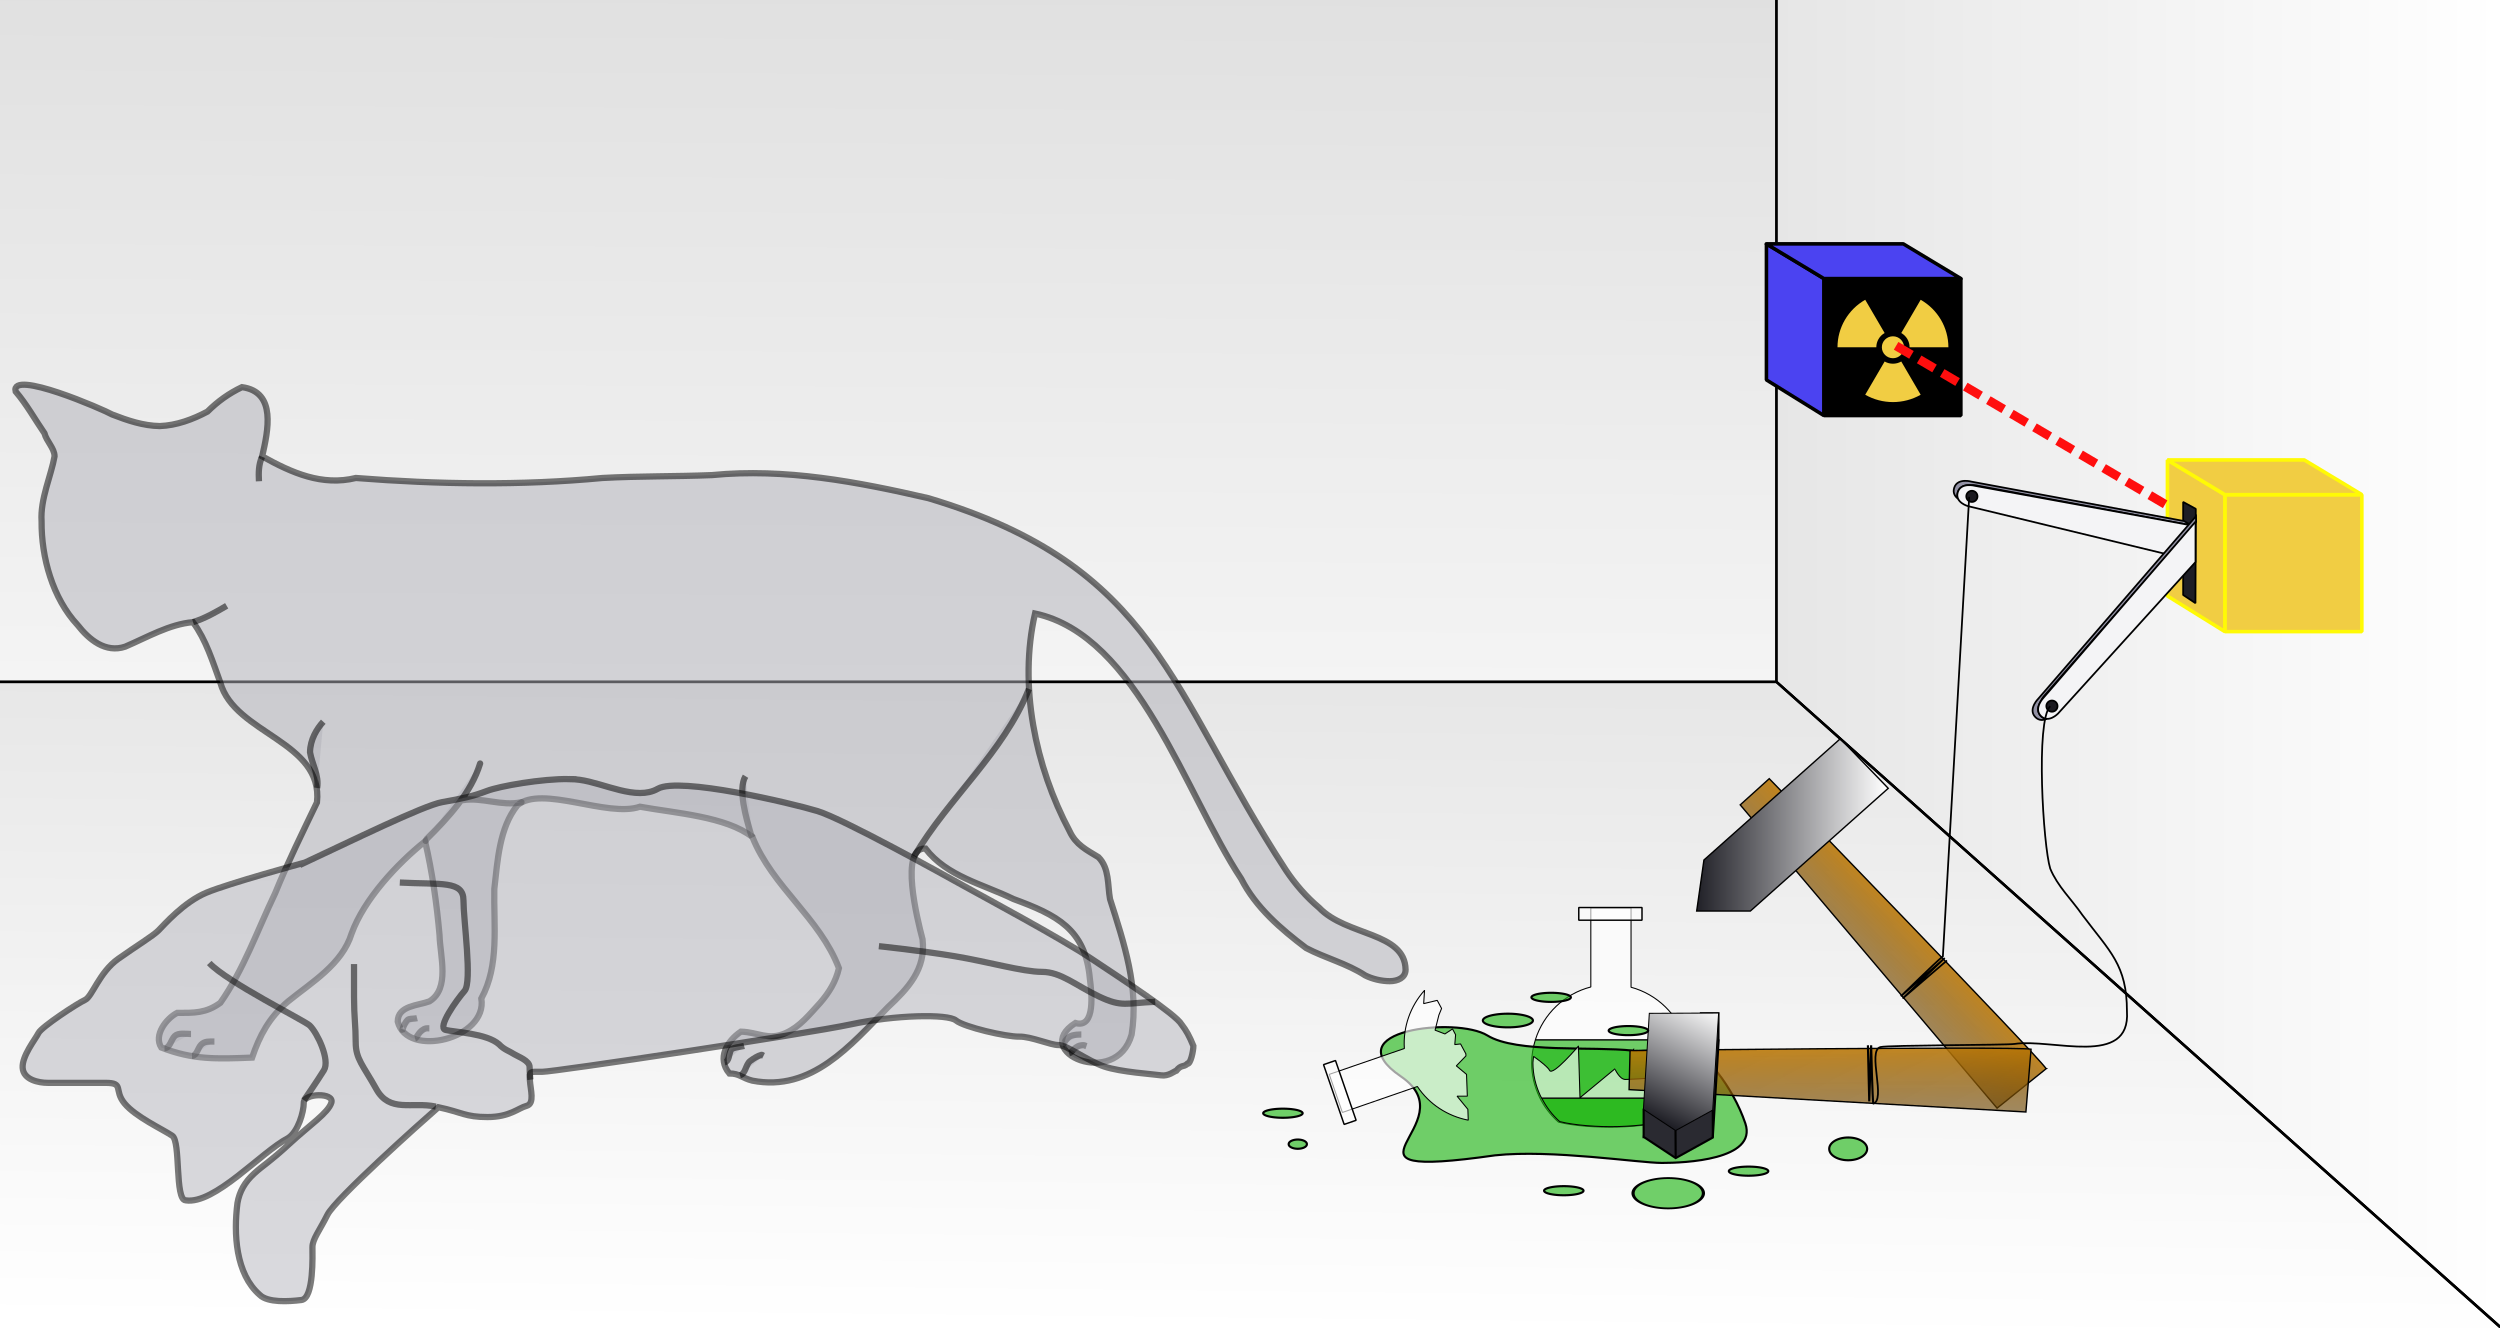
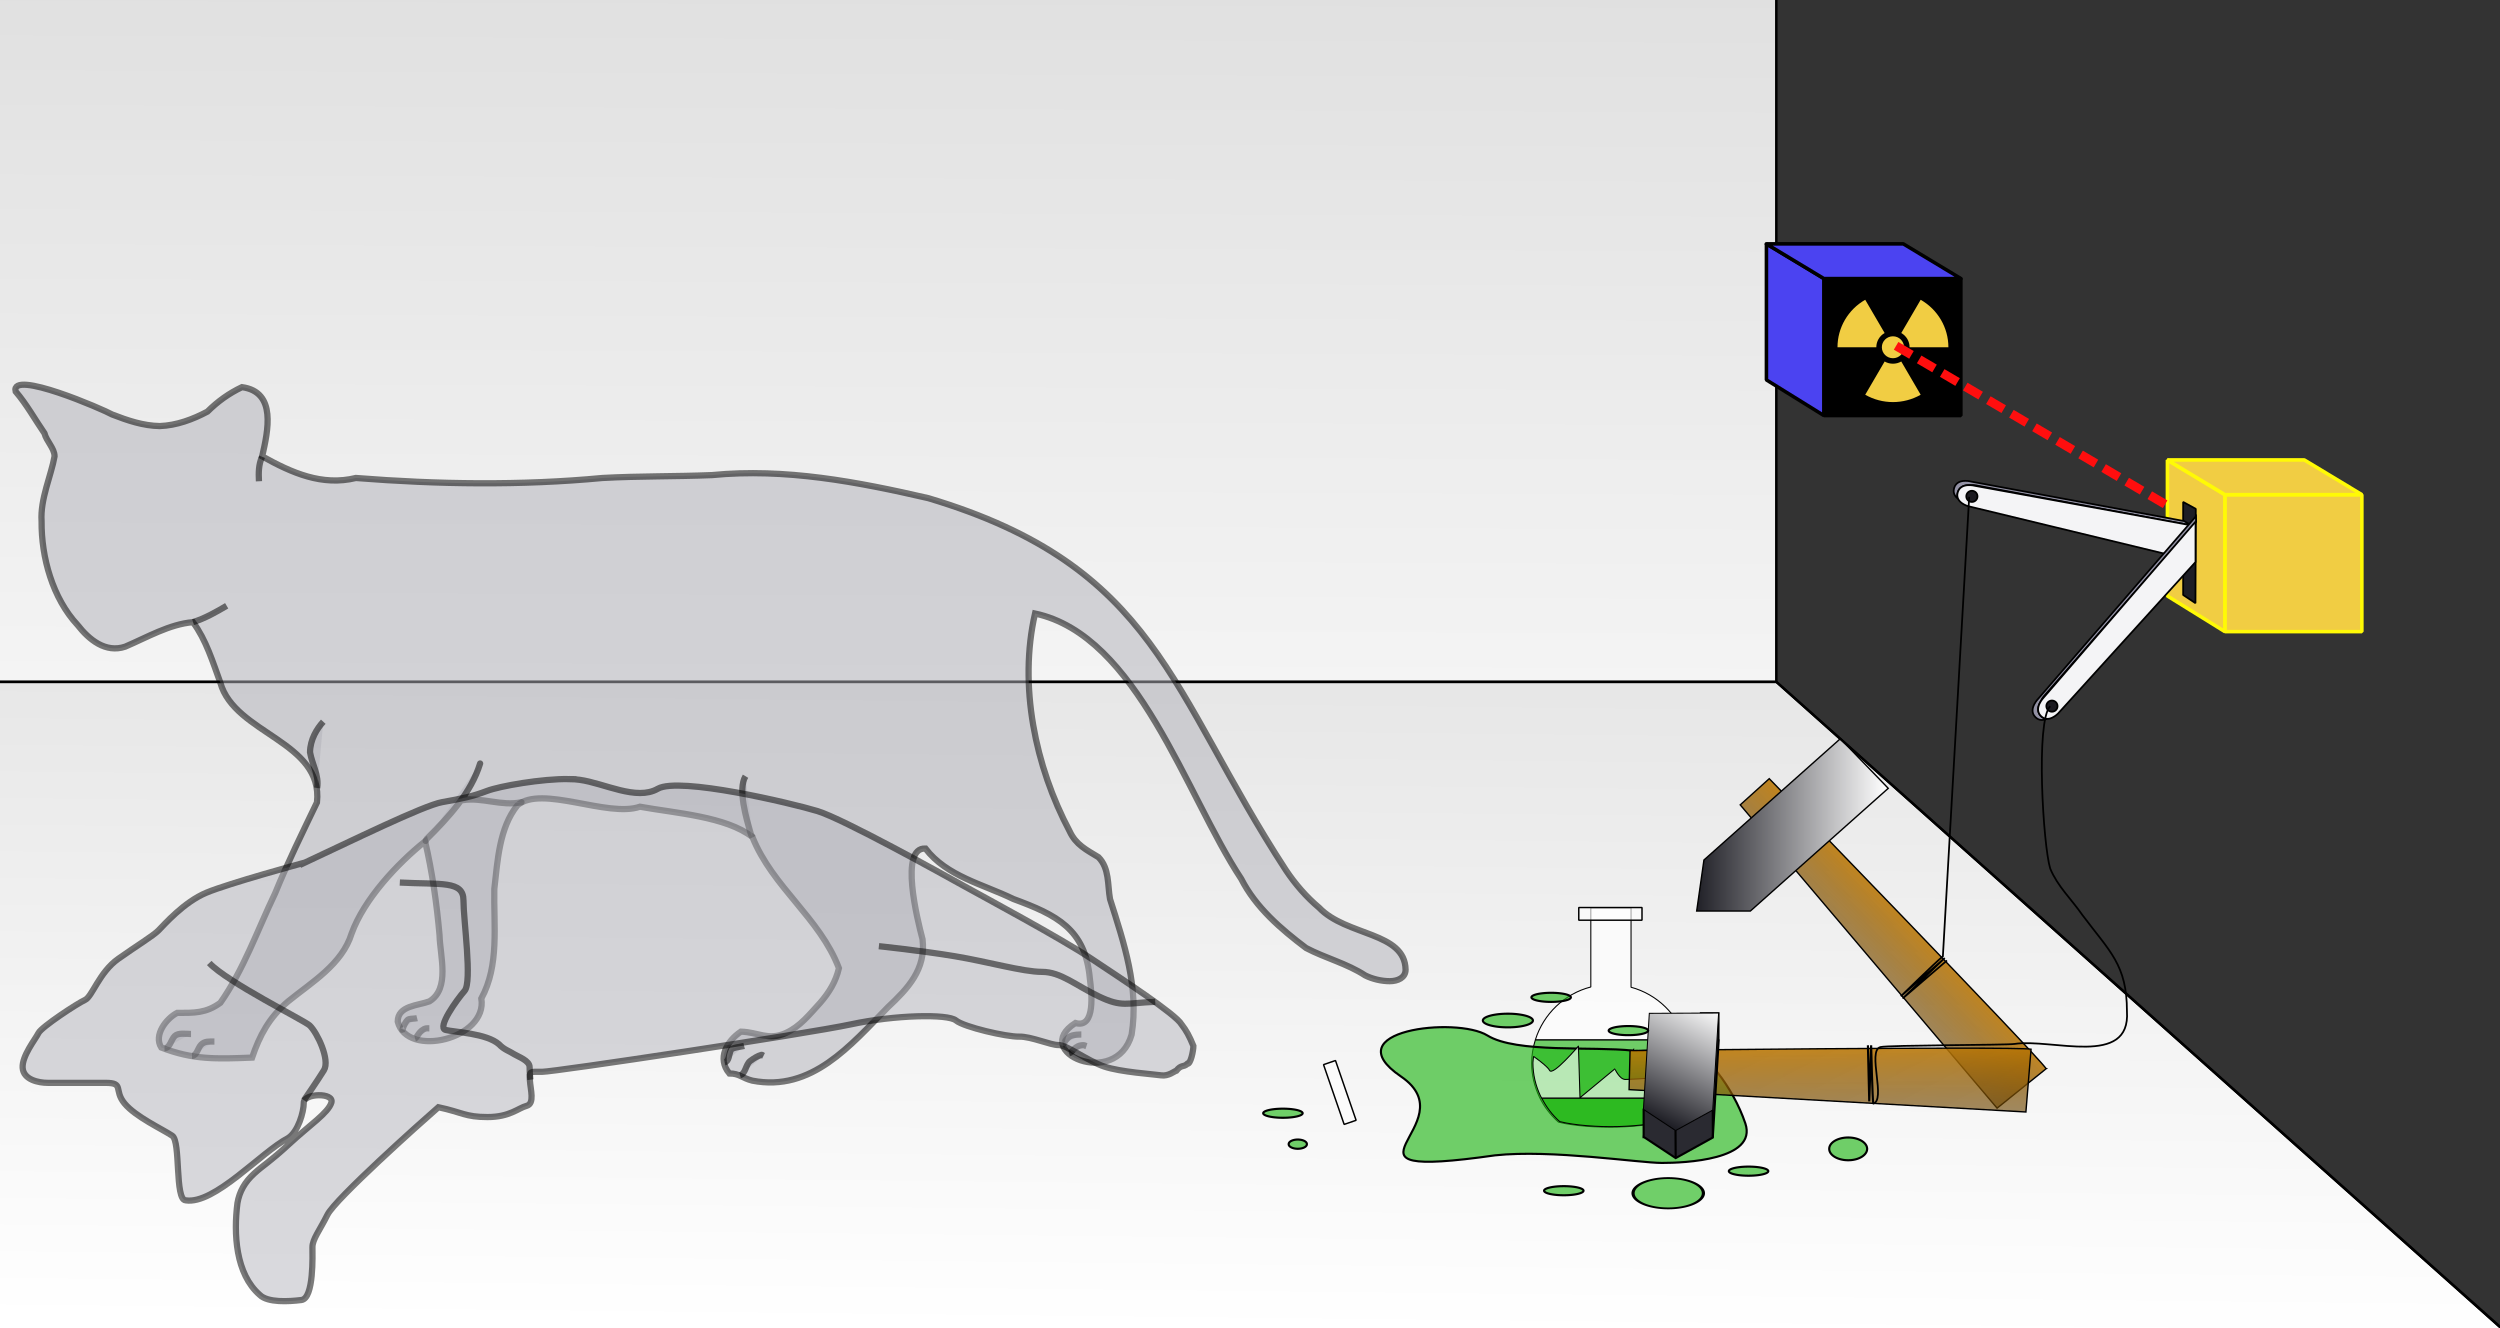
<svg xmlns="http://www.w3.org/2000/svg" xmlns:xlink="http://www.w3.org/1999/xlink" version="1.0" width="1995" height="1060" id="svg2">
  <rect width="100%" height="100%" fill="#333333" stroke="none" />
  <defs id="defs5">
    <linearGradient id="linearGradient7991">
      <stop id="stop7993" style="stop-color:#e6e6e6;stop-opacity:1" offset="0" />
      <stop id="stop7995" style="stop-color:#ffffff;stop-opacity:1" offset="1" />
    </linearGradient>
    <linearGradient id="linearGradient7971">
      <stop id="stop7973" style="stop-color:#dcdcdc;stop-opacity:1" offset="0" />
      <stop id="stop7975" style="stop-color:#f4f4f4;stop-opacity:1" offset="1" />
    </linearGradient>
    <linearGradient id="linearGradient7548">
      <stop id="stop7550" style="stop-color:#5a3a03;stop-opacity:0.565" offset="0" />
      <stop id="stop7552" style="stop-color:#db8c07;stop-opacity:1" offset="1" />
    </linearGradient>
    <linearGradient id="linearGradient7540">
      <stop id="stop7542" style="stop-color:#1e1e25;stop-opacity:1" offset="0" />
      <stop id="stop7544" style="stop-color:#ffffff;stop-opacity:1" offset="1" />
    </linearGradient>
    <linearGradient x1="3322.143" y1="113.806" x2="3412.066" y2="113.806" id="linearGradient7546" xlink:href="#linearGradient7540" gradientUnits="userSpaceOnUse" gradientTransform="matrix(1.712,0,0,1.712,-4335.481,463.351)" />
    <linearGradient x1="3414.048" y1="204.056" x2="3449.667" y2="169.056" id="linearGradient7554" xlink:href="#linearGradient7548" gradientUnits="userSpaceOnUse" gradientTransform="matrix(1.712,0,0,1.712,-4335.481,463.351)" />
    <linearGradient x1="3060.75" y1="866.781" x2="3388.562" y2="866.781" id="linearGradient8047" xlink:href="#linearGradient7991" gradientUnits="userSpaceOnUse" gradientTransform="matrix(1.768,0,0,1.768,-3995.927,-1063.645)" />
    <linearGradient x1="2772.774" y1="901.047" x2="2769.575" y2="1201.812" id="linearGradient8049" xlink:href="#linearGradient7991" gradientUnits="userSpaceOnUse" gradientTransform="matrix(1.768,0,0,1.768,-3995.927,-1063.645)" />
    <linearGradient x1="2659.007" y1="533.019" x2="2657.371" y2="909.539" id="linearGradient8051" xlink:href="#linearGradient7971" gradientUnits="userSpaceOnUse" gradientTransform="matrix(1.768,0,0,1.768,-3995.927,-1063.645)" />
    <linearGradient x1="3414.048" y1="204.056" x2="3449.667" y2="169.056" id="linearGradient2572" xlink:href="#linearGradient7548" gradientUnits="userSpaceOnUse" gradientTransform="matrix(1.178,-1.242,1.242,1.178,-2769.122,4899.446)" />
    <linearGradient x1="3322.143" y1="113.806" x2="3412.066" y2="113.806" id="linearGradient2574" xlink:href="#linearGradient7540" gradientUnits="userSpaceOnUse" gradientTransform="matrix(0.692,-0.382,0.729,0.362,676.935,2323.446)" />
  </defs>
-   <path d="m 1997.5,1061 0,-1062 -580,0 0,545 580,517 z" id="path8041" style="fill:url(#linearGradient8047);fill-opacity:1;fill-rule:evenodd;stroke:#000000;stroke-width:2;stroke-linecap:butt;stroke-linejoin:miter;stroke-miterlimit:4;stroke-opacity:1;stroke-dasharray:none" />
  <path d="m -2.5,1061 2000,0 -579.91,-516.831 -1420.09,0 0,516.831 z" id="path8043" style="fill:url(#linearGradient8049);fill-opacity:1;stroke:#000000;stroke-width:2;stroke-linecap:round;stroke-linejoin:bevel;stroke-miterlimit:4;stroke-opacity:1;stroke-dasharray:none;stroke-dashoffset:0" />
  <path d="m 1417.5,-1 -1420,0 0,545 1420,0 0,-545 z" id="path8045" style="fill:url(#linearGradient8051);fill-opacity:1;fill-rule:evenodd;stroke:#000000;stroke-width:2;stroke-linecap:butt;stroke-linejoin:miter;stroke-miterlimit:4;stroke-opacity:1;stroke-dasharray:none" />
  <g transform="matrix(1.712,0,0,1.712,-3931.956,459.862)" id="g7911">
    <path d="m 3082.375,216.062 -70,0 c -1.089,3.47 -1.75,7.142 -1.75,10.969 0,5.573 1.339,10.828 3.562,15.562 2.137,4.549 5.191,8.513 8.906,11.812 1.042,0.235 2.02,0.515 3.156,0.719 1.961,0.351 4.076,0.659 6.281,0.906 2.205,0.247 4.507,0.432 6.906,0.562 2.399,0.13 4.894,0.188 7.438,0.188 2.544,0 5.007,-0.057 7.406,-0.188 2.399,-0.13 4.733,-0.315 6.938,-0.562 2.205,-0.247 4.289,-0.555 6.25,-0.906 1.642,-0.294 3.123,-0.641 4.562,-1 3.444,-3.139 6.289,-6.917 8.344,-11.156 2.345,-4.837 3.75,-10.204 3.75,-15.938 0,-3.836 -0.658,-7.493 -1.75,-10.969 z" id="path7859" style="fill:#23b716;fill-opacity:0.634;stroke:#000000;stroke-width:0.492;stroke-linecap:round;stroke-linejoin:bevel;stroke-miterlimit:4;stroke-opacity:1;stroke-dasharray:none;stroke-dashoffset:0" />
    <path d="m 3038.219,154.531 0,36.906 c -12.303,3.169 -22.062,12.576 -25.844,24.625 l 70,0 c -3.738,-11.898 -13.303,-21.232 -25.406,-24.5 l 0,-37.031 -18.75,0 z" id="path7615" style="fill:#ffffff;fill-opacity:0.634;stroke:#000000;stroke-width:0.492;stroke-linecap:round;stroke-linejoin:bevel;stroke-miterlimit:4;stroke-opacity:1;stroke-dasharray:none;stroke-dashoffset:0" />
    <rect width="29.471" height="5.894" x="3032.604" y="154.41" id="rect7624" style="fill:#ffffff;fill-opacity:0.634;stroke:#000000;stroke-width:0.695;stroke-linecap:round;stroke-linejoin:bevel;stroke-miterlimit:4;stroke-opacity:1;stroke-dasharray:none;stroke-dashoffset:0" />
  </g>
  <g transform="matrix(1.768,0,0,1.768,-125.603,63.858)" id="g4236" style="fill:#b2b2ba;fill-opacity:0.517;stroke:#000000;stroke-width:2.828;stroke-miterlimit:4;stroke-opacity:0.523;stroke-dasharray:none">
    <path d="m 189.381,169.857 c 13.484,7.517 27.021,13.488 42.302,9.762 36.872,2.91 74.371,3.49 111.286,0 16.474,-0.895 32.968,-0.628 49.46,-1.302 33.024,-3.224 65.572,3.035 97.619,10.413 103.407,30.934 108.778,87.201 161.397,167.905 4.15,6.233 9.217,12.098 14.968,16.921 12.355,12.926 38.767,10.918 39.048,27.984 0,3.662 -3.567,5.206 -7.159,5.206 -3.813,0 -7.931,-1.037 -11.063,-2.603 -8.27,-5.4 -17.927,-7.769 -26.683,-12.365 -11.45,-8.661 -22.684,-18.282 -29.286,-31.238 -25.069,-37.966 -46.686,-109.8 -93.063,-119.746 -7.449,32.538 0.016,68.872 15.619,98.27 2.802,6.108 7.648,8.436 13.016,11.714 4.984,5.027 4.07,12.473 5.206,18.873 6.363,20.058 13.139,39.969 9.762,61.175 -6.964,24.744 -46.082,7.955 -25.381,-5.206 9.243,2.696 7.326,-13.956 6.508,-20.175 -2.026,-22.25 -14.914,-28.584 -34.492,-35.794 -13.789,-6.728 -30.031,-10.183 -39.698,-22.778 -11.744,-0.599 -3.749,31.732 -1.302,41 1.565,13.549 -6.653,22.186 -15.619,30.587 -16.9,17.235 -34.457,38.376 -61.175,33.19 -4.772,-1.193 -5.75,-3.254 -10.413,-3.254 -5.741,-6.894 -1.027,-14.681 5.206,-18.873 7.849,0.215 12.36,4.137 20.175,0.651 6.556,-2.901 10.901,-8.565 15.619,-13.667 4.065,-4.675 7.058,-9.597 8.46,-15.619 C 441.014,378.104 419.777,364.376 410.651,341.667 398.879,332.423 375.857,330.897 359.889,328 c -14.556,5.058 -44.396,-9.979 -55.317,-0.651 -8.2,10.198 -8.934,25.046 -10.413,37.746 -0.328,16.622 2.342,34.438 -5.857,49.46 2.894,18.234 -33.564,27.111 -37.746,10.413 0.043,-7.236 9.246,-7.195 14.317,-9.111 9.374,-5.832 4.815,-20.252 4.556,-29.937 -1.247,-14.044 -3.28,-28.485 -6.508,-42.302 -12.612,10.149 -27.511,26.021 -33.19,41.651 -4.257,13.839 -17.99,21.936 -28.635,30.587 -8.507,7.178 -12.882,15.396 -16.27,25.381 -16.026,0.631 -26.633,1.044 -41,-4.556 -3.528,-5.645 2.281,-13.106 7.159,-15.619 7.724,-0.012 13.002,0.191 19.524,-4.556 10.466,-14.885 16.805,-32.925 24.73,-49.46 5.693,-13.962 12.349,-27.429 18.873,-41 2.976,-27.553 -37.176,-30.89 -43.603,-54.016 -3.398,-9.233 -6.425,-19.362 -12.365,-27.333 -10.63,0.922 -20.693,6.838 -30.587,11.063 -8.865,2.996 -16.349,-3.199 -21.476,-9.762 -11.267,-12.104 -16.41,-30.5 -16.27,-46.857 -0.658,-9.946 4.385,-20.769 5.857,-29.286 0,-3.61 -3.665,-6.851 -4.556,-10.413 -4.242,-6.179 -8.095,-13.133 -13.016,-18.873 -2.518,-10.19 39.766,8.212 43.603,10.413 6.937,2.684 13.973,5.084 21.476,5.206 7.533,-0.28 14.865,-2.999 21.476,-6.508 4.727,-4.654 9.641,-8.2 15.619,-11.063 15.76,2.178 11.703,19.757 9.111,31.238 z" id="path2220" style="fill:#b2b2ba;fill-opacity:0.517;fill-rule:evenodd;stroke:#000000;stroke-width:2.828;stroke-linecap:butt;stroke-linejoin:miter;stroke-miterlimit:4;stroke-opacity:0.523;stroke-dasharray:none" />
    <path d="m 216.959,289.632 c -2.834,3.075 -5.925,8.016 -5.982,13.805 0.957,5.513 4.132,10.329 3.221,16.106" id="path3236" style="fill:#b2b2ba;fill-opacity:0.517;fill-rule:evenodd;stroke:#000000;stroke-width:2.828;stroke-linecap:butt;stroke-linejoin:miter;stroke-miterlimit:4;stroke-opacity:0.523;stroke-dasharray:none" />
    <path d="m 287.746,308.493 c -4.088,13.292 -14.281,24.289 -24.071,34.022 -0.259,0.242 -0.327,0.613 -0.491,0.919 m 43.229,-17.471 c -8.935,1.929 -17.632,-2.324 -26.527,-0.919" id="path3238" style="fill:#b2b2ba;fill-opacity:0.517;fill-rule:evenodd;stroke:#000000;stroke-width:2.828;stroke-linecap:round;stroke-linejoin:miter;stroke-miterlimit:4;stroke-opacity:0.523;stroke-dasharray:none" />
    <path d="m 407.534,314.222 c -3.587,5.988 0.439,19.129 2.301,25.77 0.204,0.815 0.773,1.545 0.92,1.841" id="path3240" style="fill:#b2b2ba;fill-opacity:0.517;fill-rule:evenodd;stroke:#000000;stroke-width:2.828;stroke-linecap:butt;stroke-linejoin:miter;stroke-miterlimit:4;stroke-opacity:0.523;stroke-dasharray:none" />
-     <path d="m 535.463,274.829 c -11.546,28.914 -36.295,49.139 -51.784,75.527" id="path3242" style="fill:#b2b2ba;fill-opacity:0.517;fill-rule:evenodd;stroke:#000000;stroke-width:2.828;stroke-linecap:butt;stroke-linejoin:miter;stroke-miterlimit:4;stroke-opacity:0.523;stroke-dasharray:none" />
    <path d="m 252.869,428.495 c -0.8,1.6 1.026,-4.168 2.761,-4.602 1.219,-0.305 2.557,-0.179 3.681,-0.46" id="path3244" style="fill:#b2b2ba;fill-opacity:0.517;fill-rule:evenodd;stroke:#000000;stroke-width:2.828;stroke-linecap:butt;stroke-linejoin:miter;stroke-miterlimit:4;stroke-opacity:0.523;stroke-dasharray:none" />
    <path d="m 258.391,432.637 c 0.733,-0.183 1.972,-3.984 5.062,-4.602 0.451,-0.09 0.92,0 1.381,0" id="path3246" style="fill:#b2b2ba;fill-opacity:0.517;fill-rule:evenodd;stroke:#000000;stroke-width:2.828;stroke-linecap:butt;stroke-linejoin:miter;stroke-miterlimit:4;stroke-opacity:0.523;stroke-dasharray:none" />
    <path d="m 398.171,443.336 c 2.018,-0.404 1.841,-3.681 2.761,-5.522 0.576,-1.152 4.25,-1.408 5.982,-1.841" id="path3248" style="fill:#b2b2ba;fill-opacity:0.517;fill-rule:evenodd;stroke:#000000;stroke-width:2.828;stroke-linecap:butt;stroke-linejoin:miter;stroke-miterlimit:4;stroke-opacity:0.523;stroke-dasharray:none" />
    <path d="m 405.074,449.203 c 2.56,-0.64 2.491,-4.859 4.602,-6.443 1.554,-1.165 3.465,-2.362 5.062,-2.761 0.333,-0.083 0.614,0.307 0.92,0.46" id="path3250" style="fill:#b2b2ba;fill-opacity:0.517;fill-rule:evenodd;stroke:#000000;stroke-width:2.828;stroke-linecap:butt;stroke-linejoin:miter;stroke-miterlimit:4;stroke-opacity:0.523;stroke-dasharray:none" />
    <path d="m 550.836,435.398 c 0.15,-0.037 1.566,-3.498 4.142,-4.142 1.349,-0.337 2.722,-0.46 4.142,-0.46" id="path3252" style="fill:#b2b2ba;fill-opacity:0.517;fill-rule:evenodd;stroke:#000000;stroke-width:2.828;stroke-linecap:butt;stroke-linejoin:miter;stroke-miterlimit:4;stroke-opacity:0.523;stroke-dasharray:none" />
    <path d="m 553.597,439.309 c 1.608,-0.402 2.39,-3.681 6.443,-3.681 0.485,0 0.92,0.307 1.381,0.46" id="path3254" style="fill:#b2b2ba;fill-opacity:0.517;fill-rule:evenodd;stroke:#000000;stroke-width:2.828;stroke-linecap:butt;stroke-linejoin:miter;stroke-miterlimit:4;stroke-opacity:0.523;stroke-dasharray:none" />
    <path d="m 145.305,437.025 c 2.396,0 2.908,-3.828 4.602,-5.522 1.585,-1.586 5.226,-0.92 7.363,-0.92" id="path3256" style="fill:#b2b2ba;fill-opacity:0.517;fill-rule:evenodd;stroke:#000000;stroke-width:2.828;stroke-linecap:butt;stroke-linejoin:miter;stroke-miterlimit:4;stroke-opacity:0.523;stroke-dasharray:none" />
    <path d="m 157.702,440.437 c 2.18,0 2.6,-3.52 4.142,-5.062 1.628,-1.628 3.698,-1.381 5.982,-1.381" id="path3258" style="fill:#b2b2ba;fill-opacity:0.517;fill-rule:evenodd;stroke:#000000;stroke-width:2.828;stroke-linecap:butt;stroke-linejoin:miter;stroke-miterlimit:4;stroke-opacity:0.523;stroke-dasharray:none" />
    <path d="m 158.167,244.669 c 5.387,-1.678 10.343,-4.511 15.186,-7.363" id="path3262" style="fill:#b2b2ba;fill-opacity:0.517;fill-rule:evenodd;stroke:#000000;stroke-width:2.828;stroke-linecap:butt;stroke-linejoin:miter;stroke-miterlimit:4;stroke-opacity:0.523;stroke-dasharray:none" />
    <path d="m 187.921,181.109 c -0.192,-3.989 -0.171,-7.409 1.381,-11.044" id="path3264" style="fill:#b2b2ba;fill-opacity:0.517;fill-rule:evenodd;stroke:#000000;stroke-width:2.828;stroke-linecap:butt;stroke-linejoin:miter;stroke-miterlimit:4;stroke-opacity:0.523;stroke-dasharray:none" />
  </g>
  <rect width="109.335" height="109.335" x="-1884.754" y="394.713" transform="scale(-1,1)" id="rect7446" style="fill:#f1cd43;fill-opacity:1;stroke:#fffa05;stroke-width:2.848;stroke-linejoin:bevel;stroke-miterlimit:4;stroke-opacity:1;stroke-dasharray:none;stroke-dashoffset:0;display:inline" />
  <path d="m 1775.42,394.686 -45.813,-27.593 0,108.507 45.813,28.42 0,-109.335 z" id="path7448" style="fill:#f1cd43;fill-opacity:1;stroke:#fffa05;stroke-width:2.848;stroke-linejoin:bevel;stroke-miterlimit:4;stroke-opacity:1;stroke-dasharray:none;stroke-dashoffset:0;display:inline" />
  <path d="m 1838.842,367.032 -109.335,0 45.966,27.707 109.335,0 -45.965,-27.707 z" id="path7450" style="fill:#f1cd43;fill-opacity:1;stroke:#fffa05;stroke-width:2.848;stroke-linejoin:bevel;stroke-miterlimit:4;stroke-opacity:1;stroke-dasharray:none;stroke-dashoffset:0;display:inline" />
  <path d="m 1742.162,400.546 10.068,5.537 -0.252,75.255 -9.816,-6.544 0,-74.248 z" id="rect7483" style="fill:#1e1e25;fill-opacity:1;stroke:#000000;stroke-width:1.424;stroke-linecap:round;stroke-linejoin:bevel;stroke-miterlimit:4;stroke-opacity:1;stroke-dashoffset:0" />
  <path d="m 1568.394,383.717 c -3.397,0.003 -7.595,1.004 -8.988,5.651 -1.239,4.133 0.783,6.889 3.115,8.632 -0.656,-1.431 -0.851,-3.141 -0.223,-5.206 1.6,-5.256 6.82,-5.898 10.411,-5.651 3.211,-0.279 6.14,0.578 6.14,0.578 l 144.601,26.918 25.049,4.538 -5.606,-3.381 -169.74,-31.456 c -3e-4,0 -2.119,-0.626 -4.761,-0.623 z" id="path7466" style="fill:#9291a4;fill-opacity:1;fill-rule:evenodd;stroke:#000000;stroke-width:1.413;stroke-linecap:butt;stroke-linejoin:miter;stroke-miterlimit:4;stroke-opacity:1;stroke-dasharray:none" />
  <path d="M 1748.629,419.214 1576.295,387.734 c 0,0 -11.477,-3.199 -13.99,5.059 -2.513,8.258 8.258,11.13 8.258,11.13 l 178.077,43.083 -0.01,-27.792 z" id="path7470" style="fill:#f4f4f6;fill-opacity:1;fill-rule:evenodd;stroke:#000000;stroke-width:1.424px;stroke-linecap:butt;stroke-linejoin:miter;stroke-opacity:1" />
  <path d="m 3145.011,-113.653 a 3.12,3.12 0 1 1 -6.241,0 3.12,3.12 0 1 1 6.241,0 z" transform="matrix(1.424,0,0,1.424,-2900.48,557.944)" id="path7474" style="fill:#1b1a20;fill-opacity:1;stroke:#000000;stroke-width:1;stroke-linecap:round;stroke-linejoin:bevel;stroke-miterlimit:4;stroke-opacity:1;stroke-dasharray:none;stroke-dashoffset:0" />
  <path d="m 1632.845,852.805 c -9.264,-13.201 -220.991,-231.426 -220.991,-231.426 l -23.16,20.902 204.966,242.027 39.185,-31.503 z" id="path7535" style="fill:url(#linearGradient7554);fill-opacity:1;fill-rule:evenodd;stroke:#000000;stroke-width:1.129px;stroke-linecap:butt;stroke-linejoin:miter;stroke-opacity:1" />
  <path d="m 1468.596,589.475 -108.852,96.811 -5.79,40.705 42.846,0 110.01,-97.911 -38.214,-39.604 z" id="path7537" style="fill:url(#linearGradient7546);fill-opacity:1;fill-rule:evenodd;stroke:#000000;stroke-width:1.129px;stroke-linecap:butt;stroke-linejoin:miter;stroke-opacity:1" />
  <path d="m 1571.419,396.428 -21,366.689 c -5.45,4.404 -33.582,31.913 -33.582,31.913 l 35.073,-30.534 -33.649,32.314 35.429,-30.356" id="path7523" style="fill:none;stroke:#000000;stroke-width:1.424px;stroke-linecap:butt;stroke-linejoin:miter;stroke-opacity:1" />
  <g transform="translate(-115,-3.576)" id="g3351">
    <path d="m 569.201,625.269 c -21.48,-0.366 -55.497,5.589 -65.634,9.488 -11.585,4.456 -20.498,6.229 -35.648,8.902 -14.951,2.638 -73.231,31.314 -111.59,49.196 l -0.195,-0.351 c 0,0 -57.941,15.787 -76.215,23.349 -18.274,7.562 -34.048,25.81 -38.459,30.221 -4.411,4.411 -17.011,11.973 -32.134,22.685 -15.123,10.712 -20.801,30.238 -26.472,32.759 -5.671,2.52 -34.65,21.431 -37.171,26.472 -2.521,5.041 -13.242,18.27 -12.611,27.722 0.63,9.452 12.625,11.987 20.186,11.987 7.562,0 30.872,-2e-5 45.995,0 15.123,0 6.288,5.687 15.11,16.399 8.822,10.712 30.118,20.453 38.108,25.809 6.855,4.595 1.94,51.107 10.659,51.539 22.934,3.646 60.375,-38.551 81.682,-49.626 8.045,-4.961 12.611,-20.785 12.611,-28.346 0,-7.562 24.542,-8.192 22.021,0 -2.521,8.192 -17,17.635 -33.383,32.759 -16.383,15.123 -20.629,16.847 -28.19,23.778 -7.562,6.931 -11.801,14.407 -13.392,23.661 -3.124,24.452 -1.487,56.46 17.843,73.248 6.301,6.301 23.106,5.321 33.188,4.061 10.082,-1.26 8.824,-35.906 8.824,-42.207 0,-6.301 5.685,-13.245 11.987,-25.848 6.28,-12.56 73.715,-72.9 88.514,-85.781 18.858,3.986 21.442,7.848 39.162,7.848 17.823,0 24.513,-7.159 31.197,-8.941 6.684,-1.782 3.101,-12.924 2.655,-20.498 -0.446,-7.575 0.037,-6.677 9.839,-6.677 9.803,0 211.172,-30.299 246.372,-37.873 35.2,-7.575 77.329,-8.47 83.79,-3.124 6.461,5.347 40.526,13.147 50.329,12.924 9.803,-0.223 25.388,6.938 31.626,6.716 6.238,-0.223 23.167,12.685 36.312,17.141 13.144,4.456 39.544,6.137 45.448,7.028 5.904,0.891 10.695,-3.375 12.143,-3.709 4.151,-5.143 5.483,-2.437 8.824,-5.505 2.562,0.446 4.803,-10.425 4.803,-14.212 -3.245,-7.95 -5.606,-12.226 -9.488,-17.258 -4.456,-8.02 -48.133,-36.514 -72.194,-52.554 -24.061,-16.04 -85.554,-49.031 -101.594,-57.942 -16.04,-8.911 -96.208,-53.461 -116.705,-59.699 -20.496,-6.238 -110.51,-27.607 -127.442,-17.804 -16.932,9.803 -42.788,-4.472 -62.393,-7.145 -2.451,-0.334 -5.248,-0.533 -8.317,-0.586 z" id="path7640" style="fill:#b2b2ba;fill-opacity:0.488;fill-rule:evenodd;stroke:#000000;stroke-width:5;stroke-linecap:butt;stroke-linejoin:miter;stroke-miterlimit:4;stroke-opacity:0.517;stroke-dasharray:none" />
    <path d="m 1036.886,803.031 c -23.17,0.891 -26.271,4.613 -44.985,-4.298 -18.714,-8.911 -30.299,-19.605 -45.448,-19.605 -15.149,0 -42.775,-8.02 -69.509,-12.476 -26.734,-4.456 -60.597,-8.02 -60.597,-8.02" id="path7638" style="fill:none;stroke:#000000;stroke-width:5;stroke-linecap:butt;stroke-linejoin:miter;stroke-miterlimit:4;stroke-opacity:0.517;stroke-dasharray:none" />
-     <path d="m 462.788,886.622 c -19.159,-4.01 -36.759,5.235 -47.453,-13.924 -10.694,-19.159 -16.486,-24.061 -16.486,-37.428 0,-13.367 -1.337,-20.051 -1.337,-36.091 0,-16.041 0,-26.289 0,-26.289" id="path7642" style="fill:none;stroke:#000000;stroke-width:5;stroke-linecap:butt;stroke-linejoin:miter;stroke-miterlimit:4;stroke-opacity:0.517;stroke-dasharray:none" />
    <path d="m 281.984,772.04 c 14.337,15.32 76.068,45.994 80.112,49.838 6.121,5.82 16.441,27.566 11.4,35.758 -5.041,8.192 -15.933,23.926 -15.933,23.926" id="path7644" style="fill:none;stroke:#000000;stroke-width:5;stroke-linecap:butt;stroke-linejoin:miter;stroke-miterlimit:4;stroke-opacity:0.517;stroke-dasharray:none" />
    <path d="m 434.049,707.837 c 32.972,1.782 50.795,-1.782 50.795,14.258 0,16.041 7.129,65.053 0.891,72.182 -6.238,7.129 -22.278,29.408 -15.149,31.19 7.129,1.782 32.958,2.673 42.775,11.585 3.87,4.108 7.772,5.1 12.29,7.963 3.151,1.89 11.972,5.041 11.972,10.082 0,5.041 0.63,10.082 0.63,10.082" id="path7646" style="fill:none;stroke:#000000;stroke-width:5;stroke-linecap:butt;stroke-linejoin:miter;stroke-miterlimit:4;stroke-opacity:0.517;stroke-dasharray:none" />
  </g>
  <rect width="109.335" height="109.335" x="-1564.761" y="222.289" transform="scale(-1,1)" id="rect7802" style="fill:#000000;fill-opacity:1;stroke:#000000;stroke-width:2.848;stroke-linejoin:bevel;stroke-miterlimit:4;stroke-opacity:1;stroke-dasharray:none;stroke-dashoffset:0;display:inline" />
  <path d="m 1455.426,222.262 -45.813,-27.593 0,108.507 45.813,28.42 0,-109.335 z" id="path7804" style="fill:#4b43f1;fill-opacity:1;stroke:#000000;stroke-width:2.848;stroke-linejoin:bevel;stroke-miterlimit:4;stroke-opacity:1;stroke-dasharray:none;stroke-dashoffset:0;display:inline" />
  <path d="m 1518.849,194.608 -109.335,0 45.966,27.707 109.335,0 -45.965,-27.707 z" id="path7806" style="fill:#4b43f1;fill-opacity:1;stroke:#000000;stroke-width:2.848;stroke-linejoin:round;stroke-miterlimit:4;stroke-opacity:1;stroke-dasharray:none;stroke-dashoffset:0;display:inline" />
  <g transform="matrix(0.177,0,0,0.175,1510.571,277.113)" id="g7808" style="fill:#f1cd43;fill-opacity:1">
    <path d="M 264.34,-111.819 C 323.627,36.158 254.044,204.947 108.585,265.999 -36.875,327.05 -203.614,257.449 -264.645,110.204 c -61.031,-147.245 6.553,-316.869 151.281,-379.685 144.727,-62.816 312.277,4.751 375.043,151.243" id="path7810" style="opacity:0.9;fill:#000000;fill-opacity:1;fill-rule:evenodd;stroke:#000000;stroke-width:20.85;stroke-linecap:round;stroke-linejoin:round;stroke-miterlimit:4;stroke-opacity:1;stroke-dasharray:none;stroke-dashoffset:0" />
    <circle cx="0" cy="0" r="50" id="circle7812" />
    <path d="m 75,0 c 3.4e-5,-26.795 -14.295,-51.555 -37.5,-64.952 L 125,-216.506 C 202.35,-171.848 250,-89.316 250,0 L 75,0 z" id="path7814" />
    <path d="m -37.5,64.952 c 23.205,13.398 51.795,13.398 75,4.7e-5 L 125,216.506 C 47.65,261.164 -47.65,261.164 -125,216.506 L -37.5,64.952 z" id="use7816" />
    <path d="M -37.5,-64.952 C -60.705,-51.554 -75,-26.795 -75,4.75e-5 L -250,-1.75e-4 c 1e-5,-89.316 47.65,-171.848 125,-216.506 l 87.5,151.554 z" id="use7818" />
  </g>
  <path d="m 1303.196,838.424 c -32.693,-3.633 -93.166,2.156 -116.242,-12.109 -24.797,-15.328 -123.004,-4.062 -69.019,32.693 55.675,37.906 -70.042,83.585 75.073,62.964 44.802,-4.843 115.032,6.055 133.194,6.055 18.163,0 76.284,-2.422 66.597,-31.483 -9.687,-29.061 -33.904,-59.332 -46.013,-59.332 -12.108,0 -44.802,2.422 -43.591,1.211 z" id="path2518" style="fill:#22b716;fill-opacity:0.635;fill-rule:evenodd;stroke:#000000;stroke-width:1.712px;stroke-linecap:butt;stroke-linejoin:miter;stroke-opacity:1" />
  <path d="m 1342.164,876.238 -111.895,0 c 3.607,7.133 8.416,13.521 14.341,18.783 1.784,0.402 3.458,0.829 5.405,1.177 3.358,0.601 6.927,1.129 10.703,1.552 3.775,0.423 7.772,0.74 11.88,0.963 4.108,0.223 8.327,0.375 12.683,0.375 4.355,0 8.628,-0.151 12.736,-0.375 4.108,-0.223 8.051,-0.54 11.826,-0.963 3.776,-0.424 7.398,-0.951 10.756,-1.552 2.812,-0.504 5.348,-1.098 7.813,-1.712 5.668,-5.165 10.274,-11.337 13.753,-18.248 z" id="path2520" style="fill:#23b716;fill-opacity:0.634;stroke:#000000;stroke-width:0.842;stroke-linecap:round;stroke-linejoin:bevel;stroke-miterlimit:4;stroke-opacity:1;stroke-dasharray:none;stroke-dashoffset:0" />
  <path d="m 1623.543,561.64 c -1.623,2.984 -2.755,7.148 0.657,10.596 3.036,3.067 6.423,2.611 9.069,1.399 -1.57,-0.109 -3.165,-0.757 -4.677,-2.297 -3.848,-3.921 -1.913,-8.811 0.024,-11.846 1.292,-2.953 3.448,-5.114 3.448,-5.114 l 120.424,-137.905 -0.116,-4.5 -126.004,145.785 c -2e-4,3e-4 -1.564,1.561 -2.826,3.881 z" id="path2522" style="fill:#9291a4;fill-opacity:1;fill-rule:evenodd;stroke:#000000;stroke-width:1.413;stroke-linecap:butt;stroke-linejoin:miter;stroke-miterlimit:4;stroke-opacity:1;stroke-dasharray:none" />
  <path d="m 1752.063,416.268 -121.194,140.345 c 0,0 -8.315,8.567 -2.269,14.727 6.046,6.16 13.704,-1.913 13.704,-1.913 l 109.719,-120.931 0,-22.068 0.04,-10.159 z" id="path2524" style="fill:#f4f4f6;fill-opacity:1;fill-rule:evenodd;stroke:#000000;stroke-width:1.424px;stroke-linecap:butt;stroke-linejoin:miter;stroke-opacity:1" />
  <path d="m 3145.011,-113.653 a 3.12,3.12 0 1 1 -6.241,0 3.12,3.12 0 1 1 6.241,0 z" transform="matrix(0.682,-1.25,1.25,0.682,-363.249,4568.365)" id="path2526" style="fill:#1b1a20;fill-opacity:1;stroke:#000000;stroke-width:1;stroke-linecap:round;stroke-linejoin:bevel;stroke-miterlimit:4;stroke-opacity:1;stroke-dasharray:none;stroke-dashoffset:0" />
  <path d="m 1259.593,834.766 c 0,0 -5.147,6.057 -10.596,11.505 -2.724,2.724 -5.489,5.314 -7.759,6.903 -1.135,0.794 -2.148,1.353 -2.943,1.552 -0.795,0.199 -1.409,0.07 -1.712,-0.535 -0.605,-1.211 -2.332,-2.993 -4.602,-4.923 -2.27,-1.93 -5.089,-4.026 -7.813,-5.993 -0.195,-0.141 -0.18,-0.128 -0.375,-0.268 -0.142,1.723 -0.535,3.378 -0.535,5.137 -2e-4,9.544 2.292,18.489 6.1,26.596 0.251,0.534 0.644,0.973 0.91,1.498 l 111.895,0 c 0.141,-0.281 0.344,-0.518 0.482,-0.802 1.399,-2.885 2.336,-6.005 3.318,-9.097 l -7.652,-7.331 c 0,0 -36.308,2.408 -41.151,2.408 -1.211,0 -2.349,-0.49 -3.371,-1.284 -1.022,-0.794 -1.919,-1.883 -2.676,-2.943 -1.514,-2.119 -2.461,-4.227 -2.462,-4.227 l -27.827,23.011 -1.23,-41.205 z" id="path2528" style="fill:#ffffff;fill-opacity:0.634;stroke:#000000;stroke-width:0.842;stroke-linecap:round;stroke-linejoin:bevel;stroke-miterlimit:4;stroke-opacity:1;stroke-dasharray:none;stroke-dashoffset:0" />
  <path d="m 1620.777,837.256 c -15.953,-2.364 -319.991,1.071 -319.991,1.071 l -0.773,31.188 316.654,17.851 4.111,-50.11 z" id="path2530" style="fill:url(#linearGradient2572);fill-opacity:1;fill-rule:evenodd;stroke:#000000;stroke-width:1.129px;stroke-linecap:butt;stroke-linejoin:miter;stroke-opacity:1" />
  <g transform="matrix(1.712,0,0,1.712,-3948.649,-999.119)" id="g2532">
    <path d="m 3098.785,1055.901 0,12.719 -23.531,0.125 -1.938,32.094 -0.719,0 0,11.625 -0.062,1.031 0.062,0.031 0,0.125 0.188,0 14.75,9.75 17.281,-9.562 2.75,-45.25 -0.094,0 0,-12.688 -8.688,0 z" id="path2534" style="fill:#2a2a31;fill-opacity:1;fill-rule:evenodd;stroke:#000000;stroke-width:1;stroke-linecap:butt;stroke-linejoin:miter;stroke-miterlimit:4;stroke-opacity:1;stroke-dasharray:none" />
    <path d="m 3075.235,1055.935 -2.742,44.747 14.996,9.9 17.308,-9.554 2.741,-45.238 -32.303,0.144 z" id="path2536" style="fill:url(#linearGradient2574);fill-opacity:1;fill-rule:evenodd;stroke:#000000;stroke-width:0.479px;stroke-linecap:butt;stroke-linejoin:miter;stroke-opacity:1" />
    <path d="m 3087.443,1110.478 0.088,12.861" id="path2538" style="fill:none;stroke:#000000;stroke-width:1;stroke-linecap:butt;stroke-linejoin:miter;stroke-miterlimit:4;stroke-opacity:1;stroke-dasharray:none" />
    <path d="m 3104.812,1101.065 0.044,12.728" id="path2540" style="fill:none;stroke:#000000;stroke-width:1;stroke-linecap:butt;stroke-linejoin:miter;stroke-miterlimit:4;stroke-opacity:1;stroke-dasharray:none" />
  </g>
  <path d="m 1636.075,563.554 c -11.749,11.562 -5.629,111.503 0,129.563 5.761,14.076 17.074,24.609 25.628,37.018 22.067,29.439 35.594,39.801 35.594,76.883 3.098,45.059 -60,21.479 -89.769,26.052 -6.515,1.001 -100.556,0.89 -106.95,2.488 -10.868,2.717 5.084,43.347 -6.149,45.22" id="path2542" style="fill:none;stroke:#000000;stroke-width:1.424px;stroke-linecap:butt;stroke-linejoin:miter;stroke-opacity:1" />
  <path d="m 1494.875,880.591 c -0.642,-2.354 -1.713,-46.449 -1.713,-46.449 l -1.498,44.737 -1.07,-44.737" id="path2544" style="fill:none;stroke:#000000;stroke-width:1.712px;stroke-linecap:butt;stroke-linejoin:miter;stroke-opacity:1" />
-   <path d="m 1136.781,790.297 c -11.254,12.516 -17.273,29.253 -16.107,46.396 l -59.934,20.656 10.488,30.395 59.827,-20.709 c 9.452,14.178 24.232,23.695 40.617,26.864 -0.016,-0.401 -0.038,-0.724 -0.054,-1.124 -0.111,-2.767 -0.162,-4.82 -0.268,-7.545 l -8.616,-10.489 8.188,0 c -0.221,-5.921 -0.474,-12.647 -0.642,-17.391 l -8.134,-6.796 7.652,-7.92 c 0,-0.141 -0.053,-1.713 -0.053,-1.713 l -4.228,-7.866 -4.602,0.535 0.642,-7.867 -2.462,-4.655 -6.047,4.013 -7.867,-2.997 3.05,-12.094 2.14,-5.244 -3.478,-6.475 -10.81,2.622 0.696,-10.595 z" id="path2546" style="fill:#ffffff;fill-opacity:0.634;stroke:#000000;stroke-width:0.842;stroke-linecap:round;stroke-linejoin:bevel;stroke-miterlimit:4;stroke-opacity:1;stroke-dasharray:none;stroke-dashoffset:0" />
  <rect width="50.467" height="10.093" x="-1198.443" y="721.627" transform="matrix(-0.326,-0.945,0.945,-0.326,0,0)" id="rect2548" style="fill:#ffffff;fill-opacity:0.634;stroke:#000000;stroke-width:1.19;stroke-linecap:round;stroke-linejoin:bevel;stroke-miterlimit:4;stroke-opacity:1;stroke-dasharray:none;stroke-dashoffset:0" />
  <path d="m 2971.97,1059.285 a 11.667,3.182 0 1 1 -23.335,0 11.667,3.182 0 1 1 23.335,0 z" transform="matrix(1.712,0,0,1.712,-3864.741,-999.119)" id="path2550" style="fill:#22b716;fill-opacity:0.635;stroke:#000000;stroke-width:1;stroke-linecap:round;stroke-linejoin:bevel;stroke-miterlimit:4;stroke-opacity:1;stroke-dasharray:none;stroke-dashoffset:0" />
  <path d="m 3050.459,1140.602 a 10.96,8.132 0 1 1 -21.92,0 10.96,8.132 0 1 1 21.92,0 z" transform="matrix(2.561,0,0,1.487,-6452.905,-743.872)" id="path2552" style="fill:#22b716;fill-opacity:0.635;stroke:#000000;stroke-width:1;stroke-linecap:round;stroke-linejoin:bevel;stroke-miterlimit:4;stroke-opacity:1;stroke-dasharray:none;stroke-dashoffset:0" />
  <path d="m 3122.584,1126.107 a 9.192,2.121 0 1 1 -18.385,0 9.192,2.121 0 1 1 18.385,0 z" transform="matrix(1.712,0,0,1.712,-4082.217,-977.713)" id="path2554" style="fill:#22b716;fill-opacity:0.635;stroke:#000000;stroke-width:1;stroke-linecap:round;stroke-linejoin:bevel;stroke-miterlimit:4;stroke-opacity:1;stroke-dasharray:none;stroke-dashoffset:0" />
  <path d="m 3140.261,1111.611 a 8.839,5.303 0 1 1 -17.678,0 8.839,5.303 0 1 1 17.678,0 z" transform="matrix(1.712,0,0,1.712,-3886.146,-986.275)" id="path2556" style="fill:#22b716;fill-opacity:0.635;stroke:#000000;stroke-width:1;stroke-linecap:round;stroke-linejoin:bevel;stroke-miterlimit:4;stroke-opacity:1;stroke-dasharray:none;stroke-dashoffset:0" />
  <path d="m 2866.611,1116.914 a 4.243,2.121 0 1 1 -8.485,0 4.243,2.121 0 1 1 8.485,0 z" transform="matrix(1.712,0,0,1.712,-3864.741,-999.119)" id="path2558" style="fill:#22b716;fill-opacity:0.635;stroke:#000000;stroke-width:1;stroke-linecap:round;stroke-linejoin:bevel;stroke-miterlimit:4;stroke-opacity:1;stroke-dasharray:none;stroke-dashoffset:0" />
  <path d="m 3122.584,1126.107 a 9.192,2.121 0 1 1 -18.385,0 9.192,2.121 0 1 1 18.385,0 z" transform="matrix(1.712,0,0,1.712,-3934.763,-993.308)" id="path2560" style="fill:#22b716;fill-opacity:0.635;stroke:#000000;stroke-width:1;stroke-linecap:round;stroke-linejoin:bevel;stroke-miterlimit:4;stroke-opacity:1;stroke-dasharray:none;stroke-dashoffset:0" />
  <path d="m 3122.584,1126.107 a 9.192,2.121 0 1 1 -18.385,0 9.192,2.121 0 1 1 18.385,0 z" transform="matrix(1.712,0,0,1.712,-4030.658,-1105.471)" id="path2562" style="fill:#22b716;fill-opacity:0.635;stroke:#000000;stroke-width:1;stroke-linecap:round;stroke-linejoin:bevel;stroke-miterlimit:4;stroke-opacity:1;stroke-dasharray:none;stroke-dashoffset:0" />
  <path d="m 3122.584,1126.107 a 9.192,2.121 0 1 1 -18.385,0 9.192,2.121 0 1 1 18.385,0 z" transform="matrix(1.712,0,0,1.712,-4092.305,-1132.013)" id="path2564" style="fill:#22b716;fill-opacity:0.635;stroke:#000000;stroke-width:1;stroke-linecap:round;stroke-linejoin:bevel;stroke-miterlimit:4;stroke-opacity:1;stroke-dasharray:none;stroke-dashoffset:0" />
  <path d="m 3122.584,1126.107 a 9.192,2.121 0 1 1 -18.385,0 9.192,2.121 0 1 1 18.385,0 z" transform="matrix(1.712,0,0,1.712,-4306.356,-1039.543)" id="path2566" style="fill:#22b716;fill-opacity:0.635;stroke:#000000;stroke-width:1;stroke-linecap:round;stroke-linejoin:bevel;stroke-miterlimit:4;stroke-opacity:1;stroke-dasharray:none;stroke-dashoffset:0" />
  <path d="m 1417.811,544.427 577.469,514.996" id="path2570" style="fill:none;stroke:#000000;stroke-width:1.768px;stroke-linecap:butt;stroke-linejoin:miter;stroke-opacity:1" />
  <path d="M 1513.08,275.967 1731.25,404.446" id="path7734" style="fill:none;stroke:#ff0e0e;stroke-width:7.119;stroke-linecap:butt;stroke-linejoin:miter;stroke-miterlimit:4;stroke-opacity:1;stroke-dasharray:14.238, 7.119;stroke-dashoffset:0" />
</svg>